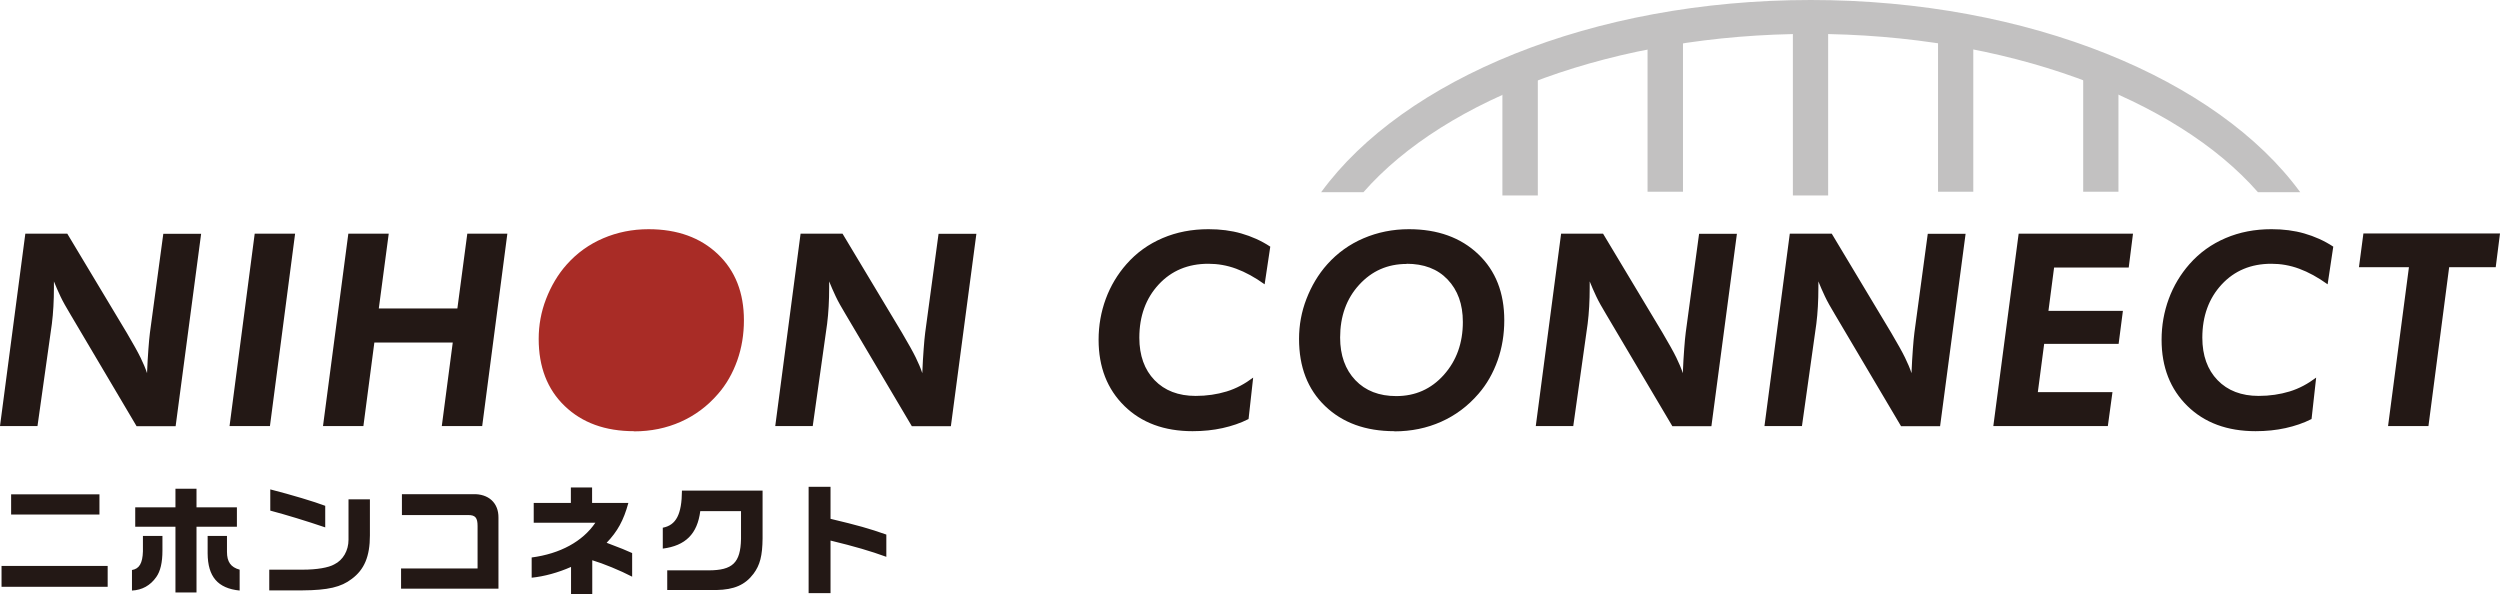
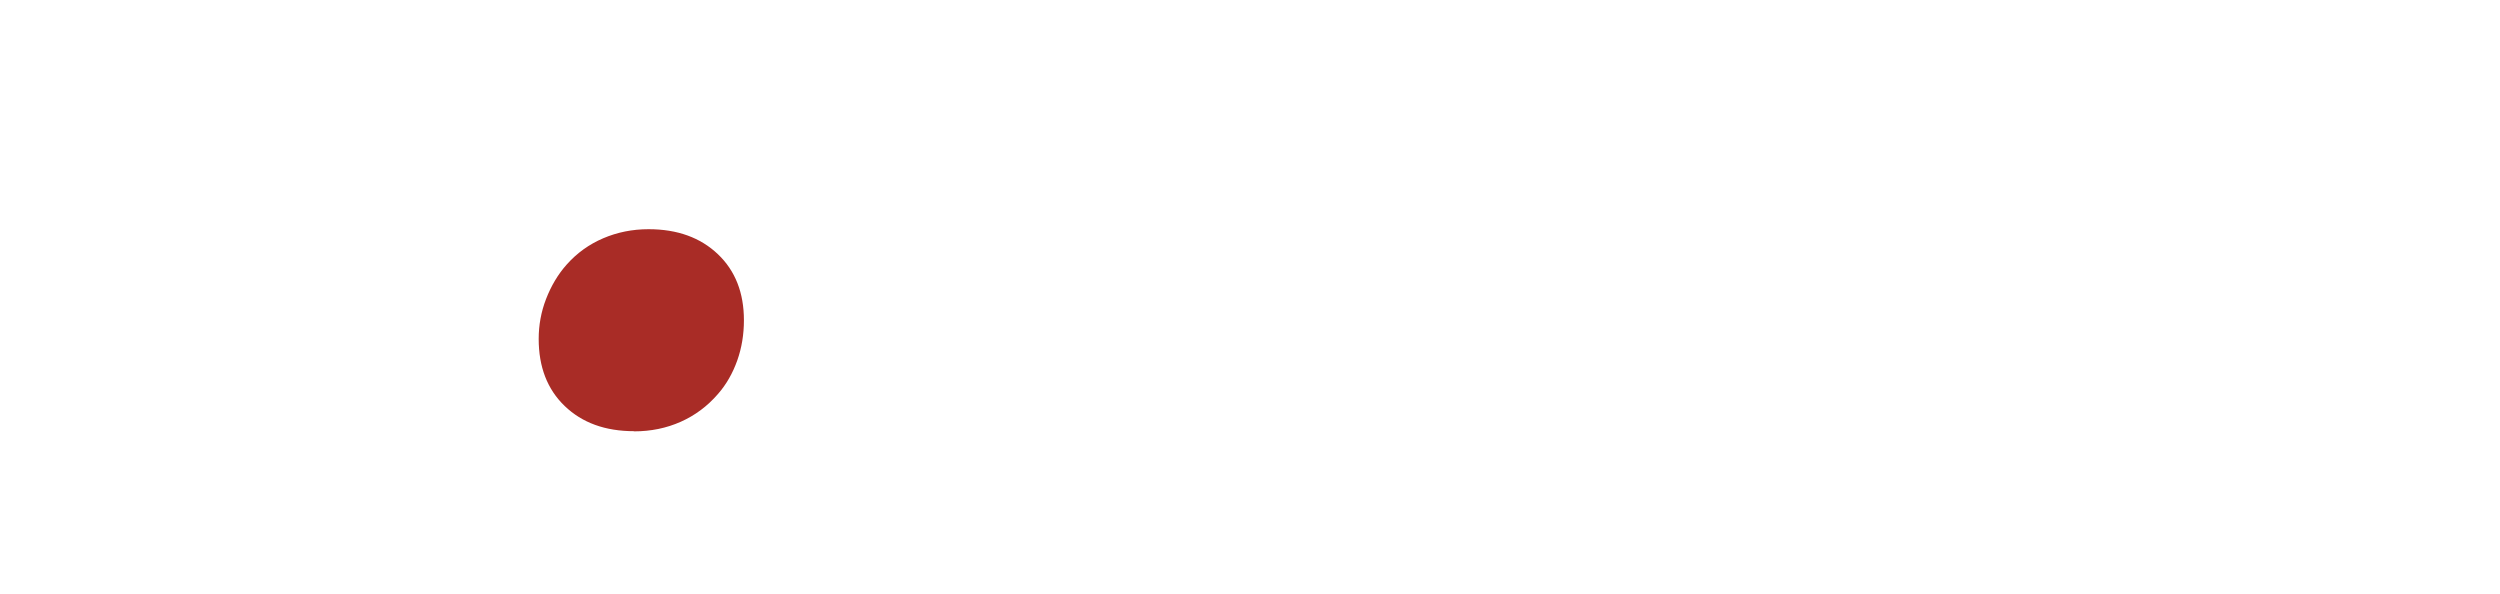
<svg xmlns="http://www.w3.org/2000/svg" id="_レイヤー_1" viewBox="0 0 146.05 34.73">
  <defs>
    <style>.cls-1{fill:#c2c1c1}.cls-3{fill:#231815}</style>
  </defs>
-   <path class="cls-3" d="M0 24.89l1.48-11.24h2.45l3.48 5.8c.37.63.64 1.11.8 1.44s.29.63.38.91c.02-.53.05-1 .08-1.41s.06-.73.09-.96l.78-5.77h2.21L10.26 24.9H7.98l-3.87-6.54c-.24-.4-.44-.75-.58-1.05s-.27-.59-.38-.87v.36c0 .38-.01.76-.03 1.11s-.05.7-.09 1.01l-.84 5.97H0zm13.41 0l1.47-11.24h2.36l-1.47 11.24h-2.36zm5.46 0l1.48-11.24h2.36l-.58 4.37h4.59l.58-4.37h2.34l-1.47 11.24h-2.36l.64-4.88h-4.58l-.64 4.88h-2.36z" />
  <path d="M37.04 25.19c-1.68 0-3.03-.49-4.05-1.47s-1.52-2.29-1.52-3.92c0-.8.14-1.58.43-2.33s.69-1.44 1.22-2.03c.59-.66 1.3-1.17 2.12-1.52s1.7-.53 2.65-.53c1.68 0 3.03.49 4.05 1.46s1.52 2.26 1.52 3.86c0 .83-.13 1.62-.39 2.35s-.63 1.39-1.12 1.95c-.62.72-1.35 1.26-2.18 1.63s-1.74.56-2.73.56z" fill="#a92c26" />
-   <path class="cls-3" d="M45.29 24.89l1.48-11.24h2.45l3.48 5.8c.37.63.64 1.11.8 1.44s.29.63.38.91c.02-.53.05-1 .08-1.41s.06-.73.09-.96l.78-5.77h2.21L55.55 24.9h-2.28l-3.87-6.54c-.24-.4-.44-.75-.58-1.05s-.27-.59-.38-.87v.36c0 .38-.01.76-.03 1.11s-.05.7-.09 1.01l-.84 5.97h-2.19zm27.65-.41c-.47.24-.98.41-1.52.53s-1.13.18-1.75.18c-1.65 0-2.98-.49-3.98-1.47s-1.51-2.27-1.51-3.87c0-.83.14-1.63.42-2.39s.69-1.44 1.21-2.03c.59-.67 1.29-1.17 2.11-1.52s1.71-.52 2.68-.52c.69 0 1.33.08 1.92.25s1.16.42 1.69.77l-.33 2.2c-.57-.41-1.12-.71-1.66-.91s-1.08-.29-1.63-.29c-1.18 0-2.15.4-2.9 1.21s-1.13 1.85-1.13 3.11c0 1.04.3 1.87.89 2.48s1.39.92 2.4.92c.65 0 1.25-.09 1.81-.26s1.07-.45 1.55-.81l-.27 2.43zm8.52.71c-1.68 0-3.03-.49-4.05-1.47s-1.52-2.29-1.52-3.92c0-.8.14-1.58.43-2.33s.69-1.44 1.22-2.03c.59-.66 1.3-1.17 2.12-1.52s1.7-.53 2.65-.53c1.68 0 3.03.49 4.05 1.46s1.52 2.26 1.52 3.86c0 .83-.13 1.62-.39 2.35s-.63 1.39-1.12 1.95c-.62.72-1.35 1.26-2.18 1.63s-1.74.56-2.73.56zm.72-9.77c-1.12 0-2.04.41-2.78 1.22s-1.11 1.84-1.11 3.08c0 1.04.3 1.87.89 2.49s1.39.93 2.39.93c1.11 0 2.04-.41 2.78-1.24s1.11-1.86 1.11-3.09c0-1.04-.3-1.86-.89-2.48s-1.39-.92-2.4-.92zm7.54 9.47l1.48-11.24h2.45l3.48 5.8c.37.63.64 1.11.8 1.44s.29.63.38.91c.02-.53.05-1 .08-1.41s.06-.73.09-.96l.78-5.77h2.21L99.98 24.9H97.7l-3.87-6.54c-.24-.4-.44-.75-.58-1.05s-.27-.59-.38-.87v.36c0 .38-.01.76-.03 1.11s-.05.7-.09 1.01l-.84 5.97h-2.19zm13.36 0l1.48-11.24h2.45l3.48 5.8c.37.63.64 1.11.8 1.44s.29.63.38.91c.02-.53.05-1 .08-1.41s.06-.73.09-.96l.78-5.77h2.21l-1.49 11.24h-2.28l-3.87-6.54c-.24-.4-.44-.75-.58-1.05s-.27-.59-.38-.87v.36c0 .38-.01.76-.03 1.11s-.05.7-.09 1.01l-.84 5.97h-2.19zm13.37 0l1.48-11.24h6.68l-.25 1.98H120l-.33 2.53h4.35l-.25 1.93h-4.35l-.37 2.82h4.36l-.27 1.98h-6.69zm18.59-.41c-.47.24-.98.41-1.52.53s-1.13.18-1.75.18c-1.65 0-2.98-.49-3.98-1.47s-1.51-2.27-1.51-3.87c0-.83.14-1.63.42-2.39s.69-1.44 1.21-2.03c.59-.67 1.29-1.17 2.11-1.52s1.71-.52 2.68-.52c.69 0 1.33.08 1.92.25s1.16.42 1.69.77l-.33 2.2c-.57-.41-1.12-.71-1.66-.91s-1.08-.29-1.63-.29c-1.18 0-2.15.4-2.9 1.21s-1.13 1.85-1.13 3.11c0 1.04.3 1.87.89 2.48s1.39.92 2.4.92c.65 0 1.25-.09 1.81-.26s1.07-.45 1.55-.81l-.27 2.43zm4.47.41l1.22-9.28h-2.92l.26-1.97h7.98l-.25 1.97h-2.72l-1.21 9.28h-2.36zM6.29 33.06v1.22H.09v-1.22H6.3zM.65 28.88h5.16v1.18H.65v-1.18zm8.84 2.43v.85c0 .71-.12 1.21-.36 1.55-.35.5-.83.76-1.42.79v-1.2c.43-.07.62-.4.64-1.09v-.9h1.14zM7.9 29.64h2.35v-1.09h1.23v1.09h2.36v1.13h-2.36v3.84h-1.23v-3.84H7.9v-1.13zm5.36 1.67v.93c0 .58.22.9.74 1.04v1.22c-1.28-.13-1.86-.81-1.87-2.17v-1.02h1.13zm8.35-2.14v2.11c0 1.23-.33 2-1.06 2.54-.62.48-1.39.66-2.88.67h-1.94v-1.21h1.96c.83 0 1.51-.12 1.84-.31.51-.25.83-.8.83-1.44v-2.36h1.25zm-5.82-.58c1.25.32 2.58.72 3.21.96v1.26c-1.09-.37-2.3-.74-3.21-.98v-1.24zm7.65 4.62h4.46v-2.48c0-.48-.13-.64-.54-.64h-3.88v-1.22h4.15c.91-.03 1.5.51 1.49 1.37v4.15h-5.69V33.2zm7.61-.64c1.68-.22 2.99-.94 3.73-2.03h-3.6v-1.16h2.17v-.9h1.24v.9h2.12c-.28 1.03-.64 1.67-1.27 2.33.78.29 1.21.47 1.49.6v1.38c-.69-.36-1.69-.77-2.33-.96v2h-1.24v-1.61c-.74.33-1.58.56-2.3.63v-1.18zm7.67-1.74c.78-.15 1.11-.78 1.12-2.17h4.71v2.79c-.01 1.02-.15 1.56-.53 2.07-.49.65-1.13.93-2.17.95h-2.87v-1.15h2.41c1.41 0 1.87-.44 1.9-1.83v-1.63h-2.38c-.17 1.33-.86 2.02-2.19 2.19v-1.21zm9.8-2.39v1.87c1.63.39 2.23.56 3.26.92v1.3c-.94-.34-1.82-.6-3.26-.95v3.07h-1.28v-6.21h1.28z" />
-   <path class="cls-1" d="M89.84 11.42h-2.07V5.35l2.07-1.13v7.2zm8.48-.22h-2.07V2.87l2.07-1.12v9.45zM104.74.84h2.06v10.58h-2.06zm8.48.91h2.06v9.45h-2.06zm10.54 9.45h-2.06V4l2.06 1.13v6.07z" />
-   <path class="cls-1" d="M105.77 1.98c11.43 0 21.34 3.77 26.14 9.25h2.47C129.56 4.63 118.56 0 105.78 0s-23.79 4.63-28.6 11.23h2.47c4.8-5.48 14.71-9.25 26.13-9.25z" />
</svg>